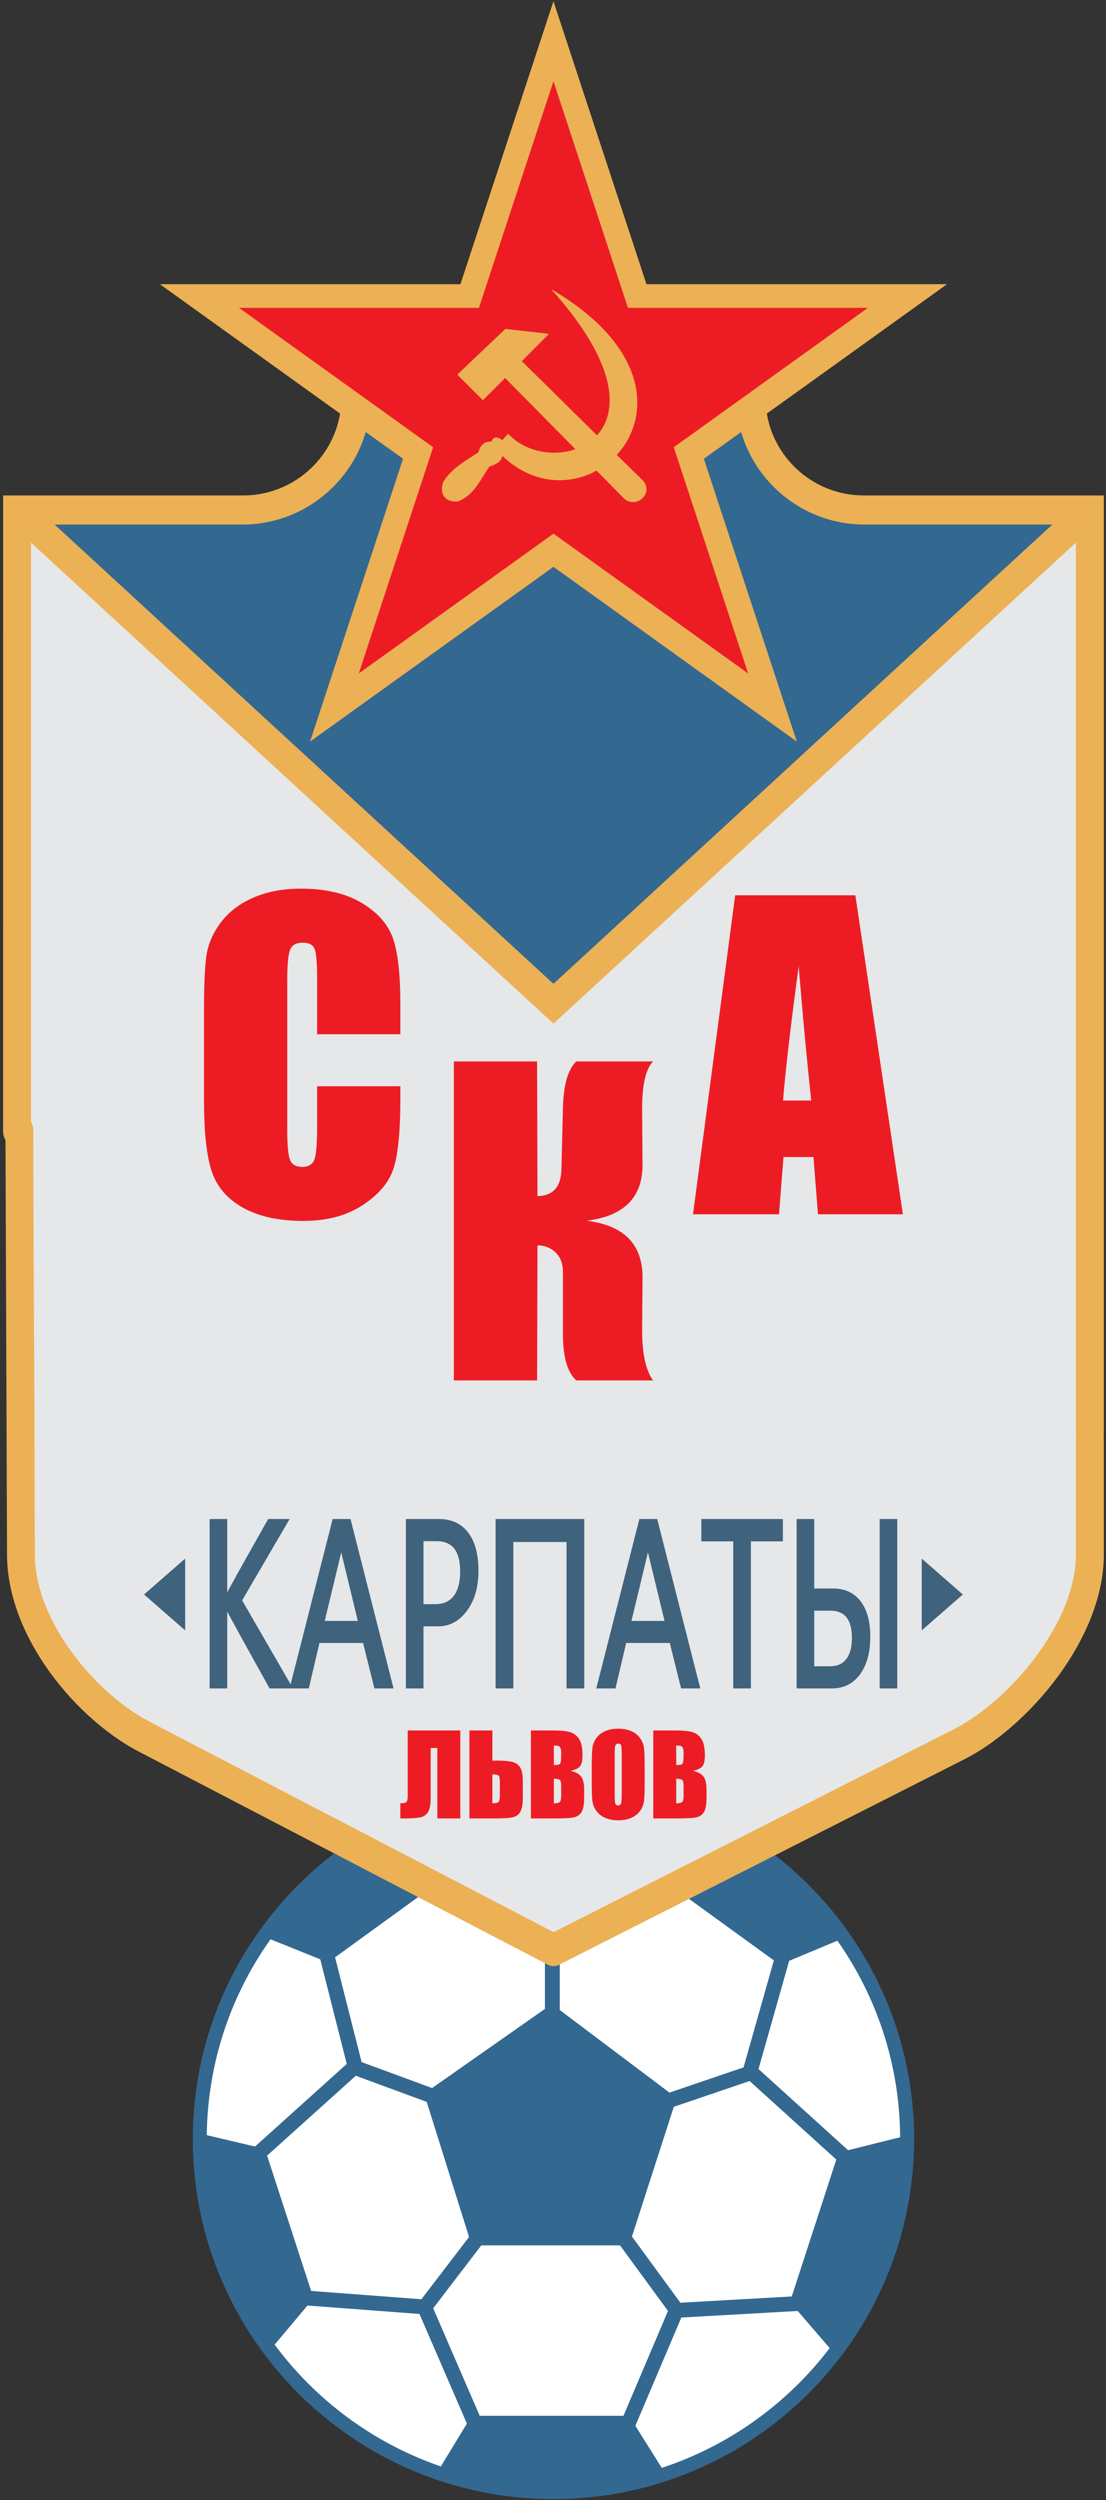
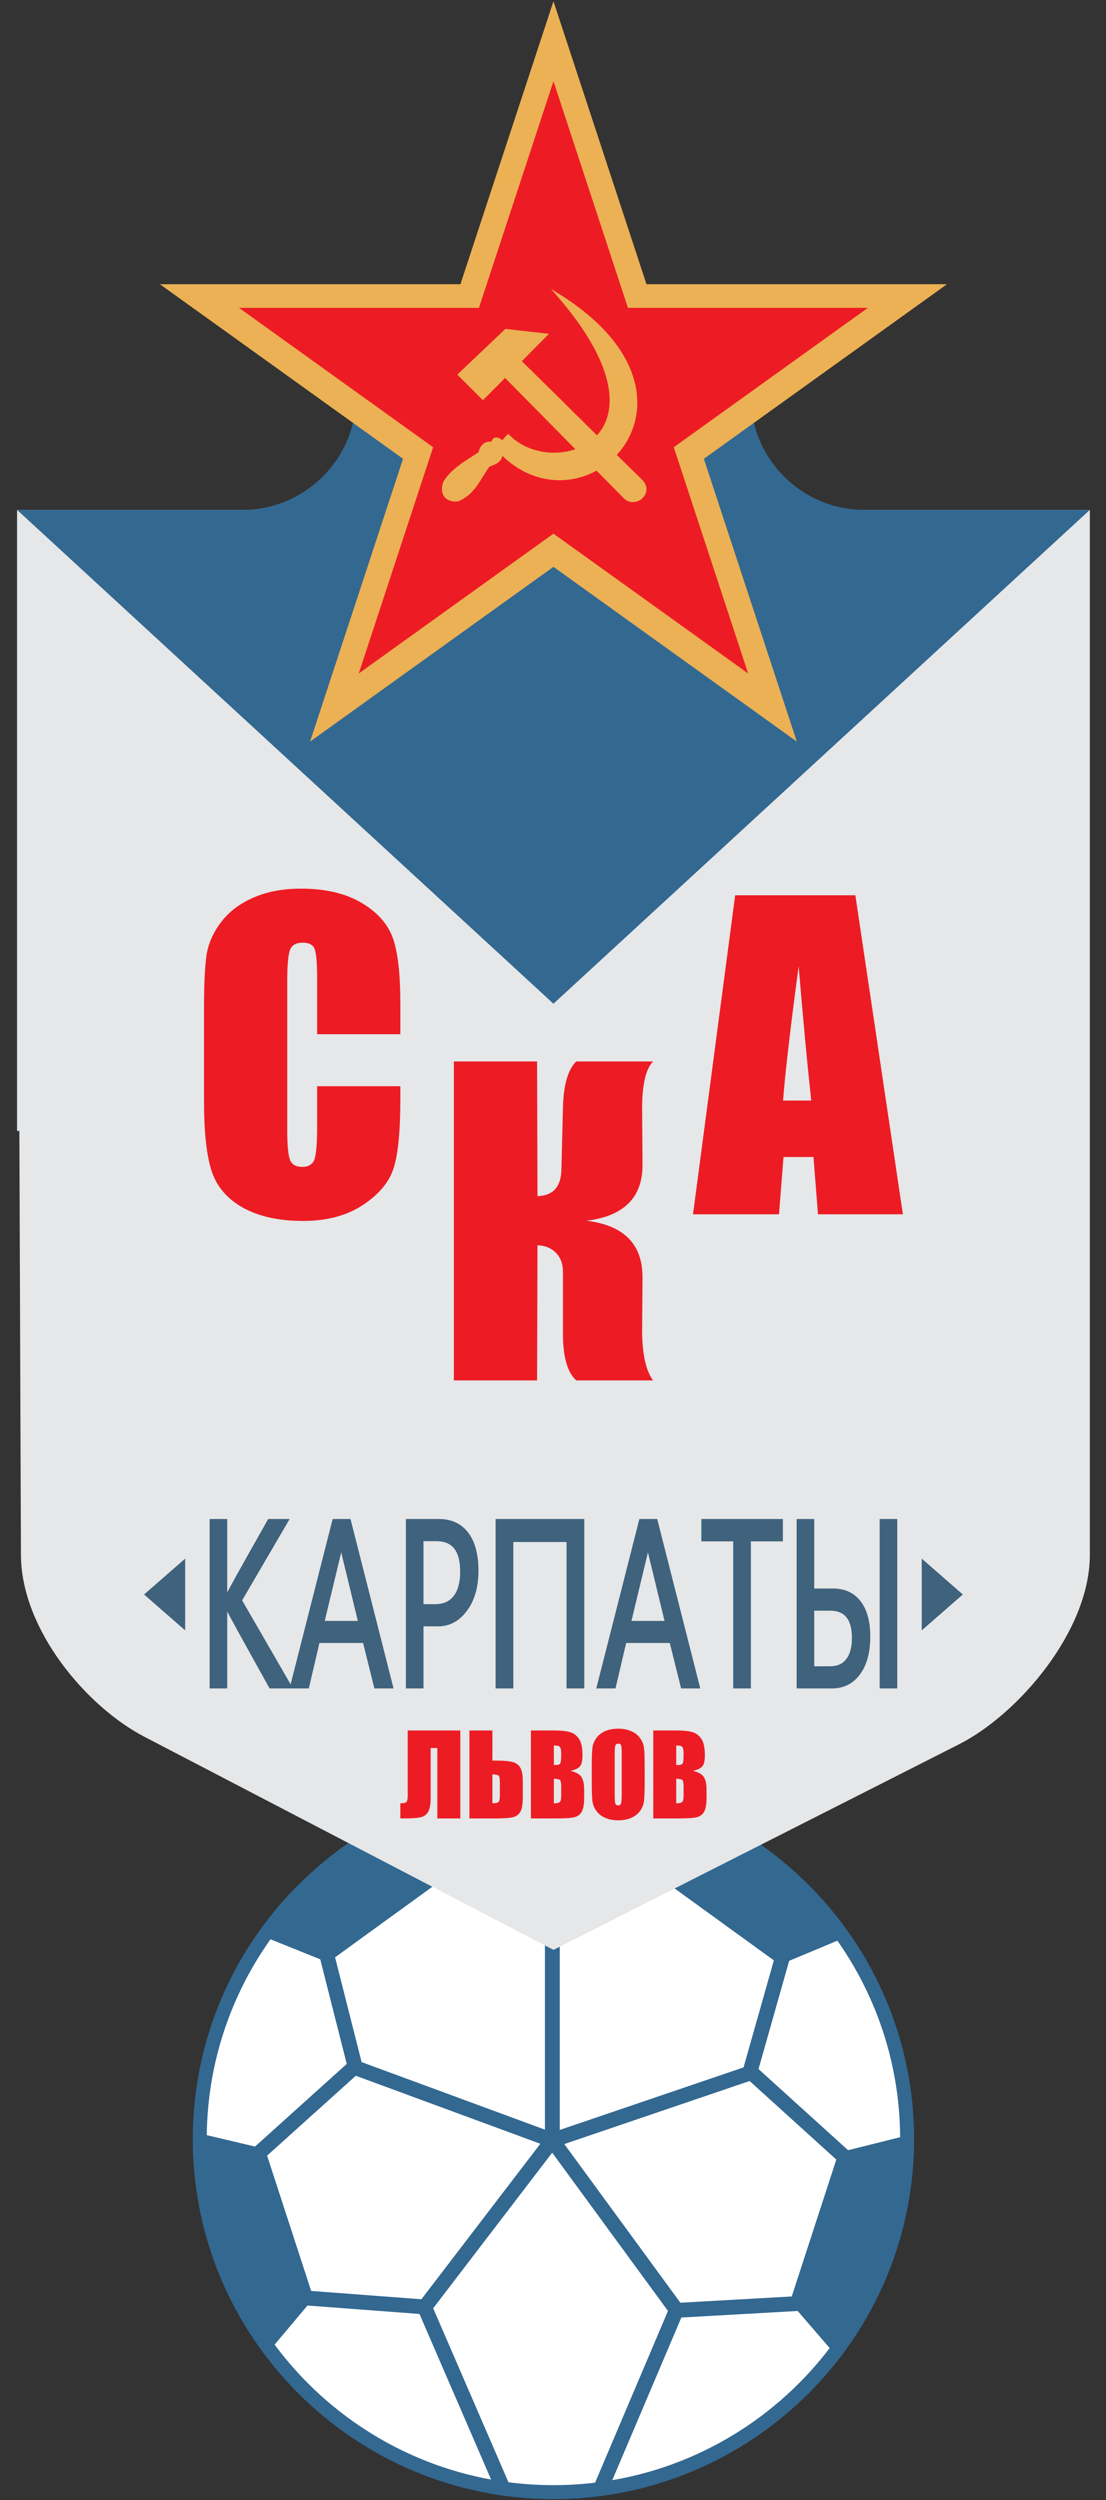
<svg xmlns="http://www.w3.org/2000/svg" width="339pt" height="766pt" viewBox="0 0 339 766" version="1.1">
  <rect x="0" y="0" width="339" height="766" fill="#333333" stroke="none" />
  <g id="surface1">
    <path style=" stroke:none;fill-rule:evenodd;fill:rgb(100%,100%,100%);fill-opacity:1;" d="M 61.23 655.43 C 61.23 715.102 109.828 763.594 169.637 763.594 C 229.438 763.594 278.047 715.102 278.047 655.43 C 278.047 595.758 229.438 547.262 169.637 547.262 C 109.828 547.262 61.23 595.758 61.23 655.43 " />
    <path style=" stroke:none;fill-rule:nonzero;fill:rgb(19.994%,40.796%,56.834%);fill-opacity:1;" d="M 63.371 655.43 C 63.371 684.676 75.285 711.184 94.523 730.379 C 113.758 749.57 140.324 761.457 169.637 761.457 C 198.945 761.457 225.512 749.57 244.754 730.375 C 263.992 711.18 275.902 684.672 275.902 655.43 C 275.902 626.184 263.992 599.68 244.754 580.48 C 225.512 561.285 198.945 549.398 169.637 549.398 C 140.324 549.398 113.762 561.285 94.523 580.48 C 75.285 599.676 63.371 626.184 63.371 655.43 Z M 91.492 733.402 C 71.477 713.434 59.086 685.855 59.086 655.43 C 59.086 625.004 71.477 597.426 91.492 577.457 C 111.504 557.484 139.145 545.121 169.637 545.121 C 200.129 545.121 227.766 557.488 247.781 577.457 C 267.797 597.43 280.188 625.004 280.188 655.43 C 280.188 685.855 267.797 713.43 247.781 733.398 C 227.77 753.367 200.129 765.734 169.637 765.734 C 139.141 765.734 111.504 753.371 91.492 733.402 " />
    <path style=" stroke:none;fill-rule:evenodd;fill:rgb(19.994%,40.796%,56.834%);fill-opacity:1;" d="M 129.164 704.496 L 165.617 656.855 L 109.055 636.016 C 103.5 641.02 81.062 661.223 63.203 677.293 C 62.844 675.559 62.531 673.797 62.258 672.027 L 106.281 632.391 L 92.727 578.891 C 93.961 577.66 95.223 576.461 96.516 575.285 C 102.402 598.535 109.574 626.844 110.836 631.828 L 167.023 652.527 L 167.023 592.605 C 161.578 589.254 136.461 573.812 115.961 561.203 C 117.484 560.34 119.023 559.512 120.59 558.719 L 169.328 588.691 L 219.855 559.316 C 221.426 560.133 222.969 560.988 224.492 561.879 C 203.242 574.234 177.234 589.352 171.574 592.645 L 171.574 652.617 L 227.906 633.453 C 229.582 627.531 237.516 599.535 244.039 576.504 C 245.305 577.688 246.531 578.902 247.738 580.145 L 232.492 633.961 L 276.672 673.973 C 276.363 675.727 276.023 677.461 275.637 679.176 C 257.559 662.805 235.082 642.445 229.762 637.625 L 172.965 656.945 L 208.547 705.562 C 214.812 705.211 243.914 703.566 267.641 702.227 C 266.875 703.812 266.078 705.375 265.246 706.918 L 208.836 710.098 L 186.57 762.523 C 184.836 762.797 183.09 763.023 181.332 763.215 C 190.57 741.453 202.035 714.457 204.742 708.078 L 169.254 659.586 L 132.777 707.262 C 135.473 713.484 147.375 740.992 156.938 763.082 C 155.16 762.875 153.402 762.629 151.652 762.34 L 128.57 709.004 L 72.953 704.816 C 72.148 703.258 71.387 701.684 70.66 700.086 C 93.781 701.828 122.422 703.984 129.164 704.496 Z M 229.785 635.25 L 229.801 635.23 L 229.77 635.219 Z M 229.785 635.25 " />
    <path style=" stroke:none;fill-rule:evenodd;fill:rgb(19.994%,40.796%,56.834%);fill-opacity:1;" d="M 257.035 659.555 L 278.262 654.254 C 278.262 654.645 278.285 655.035 278.285 655.43 C 278.285 680.188 269.922 703.016 255.883 721.281 L 242.125 705.336 L 257.035 659.555 " />
    <path style=" stroke:none;fill-rule:evenodd;fill:rgb(19.994%,40.796%,56.834%);fill-opacity:1;" d="M 199.996 573.703 L 201.512 551.766 C 225.039 558.977 245.16 573.965 258.898 593.695 L 239.027 601.996 L 199.996 573.703 " />
    <path style=" stroke:none;fill-rule:evenodd;fill:rgb(19.994%,40.796%,56.834%);fill-opacity:1;" d="M 137.816 551.754 L 139.57 572.996 L 100.539 601.293 L 80.656 593.297 C 94.402 573.742 114.43 558.906 137.816 551.754 " />
    <path style=" stroke:none;fill-rule:evenodd;fill:rgb(19.994%,40.796%,56.834%);fill-opacity:1;" d="M 61.031 653.664 L 81.195 658.418 L 96.102 704.199 L 82.598 720.281 C 69.031 702.184 60.984 679.73 60.984 655.43 C 60.984 654.84 61.023 654.254 61.031 653.664 " />
-     <path style=" stroke:none;fill-rule:evenodd;fill:rgb(19.994%,40.796%,56.834%);fill-opacity:1;" d="M 192.824 740.203 L 204.129 758.223 C 193.281 761.852 181.691 763.852 169.641 763.852 C 157.105 763.852 145.074 761.695 133.863 757.785 L 144.574 740.203 L 192.824 740.203 " />
-     <path style=" stroke:none;fill-rule:evenodd;fill:rgb(19.994%,40.796%,56.834%);fill-opacity:1;" d="M 192.824 687.988 L 144.574 687.988 L 129.996 641.496 L 169.145 614.047 L 207.398 642.84 L 192.824 687.988 " />
    <path style=" stroke:none;fill-rule:nonzero;fill:rgb(90.199%,90.599%,90.999%);fill-opacity:1;" d="M 334.047 439.867 L 334.047 156.227 L 5.23 156.227 L 5.23 346.52 L 5.938 346.52 L 6.359 460.719 L 6.418 476.434 C 6.504 499.359 26.527 522.91 44.215 532.125 L 53.453 536.934 L 87.074 554.441 L 169.648 597.441 L 169.656 597.445 L 169.66 597.445 L 293.898 534.484 C 312.281 525.164 334.047 499.629 334.047 476.438 L 334.047 439.867 " />
    <path style=" stroke:none;fill-rule:evenodd;fill:rgb(19.994%,40.796%,56.834%);fill-opacity:1;" d="M 169.637 307.543 L 334.047 156.227 L 264.926 156.227 C 245.785 156.227 230.129 140.605 230.129 121.508 C 230.129 116.504 231.203 111.734 233.137 107.426 L 106.137 107.426 C 108.07 111.734 109.148 116.504 109.148 121.508 C 109.148 140.605 93.488 156.227 74.352 156.227 L 5.23 156.227 L 169.637 307.543 " />
    <path style=" stroke:none;fill-rule:nonzero;fill:rgb(92.899%,10.999%,14.099%);fill-opacity:1;" d="M 141.086 557.168 L 134.051 557.168 L 134.051 535.602 L 132.004 535.602 L 132.004 550.859 C 132.004 552.867 131.742 554.312 131.223 555.184 C 130.699 556.066 129.914 556.609 128.859 556.832 C 127.805 557.055 126.125 557.168 123.812 557.168 L 122.715 557.168 L 122.715 552.531 C 123.574 552.531 124.16 552.426 124.484 552.215 C 124.809 552.004 124.969 551.285 124.969 550.051 L 124.969 530.219 L 141.086 530.219 Z M 160.242 550.863 C 160.242 552.867 159.98 554.312 159.457 555.184 C 158.938 556.066 158.141 556.609 157.086 556.832 C 156.02 557.055 154.328 557.168 152.008 557.168 L 143.887 557.168 L 143.887 530.219 L 150.922 530.219 L 150.922 539.449 L 152.008 539.449 C 154.172 539.449 155.812 539.574 156.926 539.832 C 158.035 540.086 158.863 540.648 159.418 541.523 C 159.969 542.391 160.242 543.762 160.242 545.621 Z M 153.207 550.051 L 153.207 546.156 C 153.207 545.02 153.094 544.336 152.867 544.09 C 152.641 543.844 151.988 543.711 150.922 543.676 L 150.922 552.531 C 151.812 552.531 152.418 552.422 152.73 552.191 C 153.047 551.965 153.207 551.25 153.207 550.051 Z M 162.73 530.219 L 169.719 530.219 C 171.926 530.219 173.598 530.387 174.738 530.734 C 175.875 531.074 176.789 531.773 177.492 532.816 C 178.191 533.867 178.539 535.555 178.539 537.883 C 178.539 539.457 178.293 540.551 177.797 541.172 C 177.305 541.797 176.324 542.266 174.867 542.602 C 176.496 542.973 177.602 543.578 178.18 544.426 C 178.762 545.277 179.051 546.578 179.051 548.336 L 179.051 550.836 C 179.051 552.656 178.84 554.004 178.426 554.883 C 178.008 555.758 177.348 556.359 176.438 556.684 C 175.527 557.008 173.66 557.168 170.84 557.168 L 162.73 557.168 Z M 169.762 534.816 L 169.762 540.812 C 170.059 540.801 170.285 540.797 170.453 540.797 C 171.121 540.797 171.555 540.625 171.738 540.289 C 171.926 539.949 172.016 538.98 172.016 537.383 C 172.016 536.535 171.941 535.945 171.789 535.605 C 171.637 535.27 171.438 535.055 171.191 534.965 C 170.945 534.879 170.469 534.828 169.762 534.816 Z M 169.762 545.004 L 169.762 552.566 C 170.73 552.531 171.352 552.379 171.617 552.102 C 171.887 551.824 172.016 551.137 172.016 550.047 L 172.016 547.523 C 172.016 546.367 171.898 545.668 171.656 545.418 C 171.418 545.176 170.785 545.039 169.762 545.004 Z M 197.598 546.016 C 197.598 548.723 197.535 550.637 197.402 551.762 C 197.277 552.891 196.879 553.918 196.211 554.852 C 195.539 555.781 194.629 556.496 193.48 556.996 C 192.34 557.496 191.008 557.746 189.488 557.746 C 188.043 557.746 186.75 557.508 185.602 557.035 C 184.449 556.566 183.523 555.859 182.828 554.918 C 182.129 553.977 181.715 552.949 181.578 551.84 C 181.445 550.727 181.379 548.785 181.379 546.016 L 181.379 541.402 C 181.379 538.695 181.441 536.781 181.57 535.656 C 181.695 534.527 182.094 533.5 182.766 532.566 C 183.438 531.637 184.348 530.922 185.492 530.422 C 186.637 529.922 187.969 529.672 189.488 529.672 C 190.934 529.672 192.227 529.91 193.375 530.383 C 194.523 530.852 195.453 531.559 196.145 532.5 C 196.848 533.441 197.262 534.473 197.398 535.578 C 197.527 536.691 197.598 538.633 197.598 541.402 Z M 190.562 537.16 C 190.562 535.914 190.496 535.113 190.359 534.762 C 190.223 534.414 189.941 534.238 189.523 534.238 C 189.164 534.238 188.891 534.379 188.695 534.664 C 188.508 534.941 188.41 535.777 188.41 537.16 L 188.41 549.738 C 188.41 551.301 188.477 552.266 188.602 552.629 C 188.727 553 189.016 553.18 189.473 553.18 C 189.938 553.18 190.238 552.969 190.371 552.551 C 190.5 552.129 190.562 551.125 190.562 549.539 Z M 200.238 530.219 L 207.227 530.219 C 209.434 530.219 211.109 530.387 212.246 530.734 C 213.383 531.074 214.301 531.773 215 532.816 C 215.699 533.867 216.047 535.555 216.047 537.883 C 216.047 539.457 215.805 540.551 215.309 541.172 C 214.812 541.797 213.836 542.266 212.379 542.602 C 214.004 542.973 215.109 543.578 215.688 544.426 C 216.27 545.277 216.559 546.578 216.559 548.336 L 216.559 550.836 C 216.559 552.656 216.348 554.004 215.934 554.883 C 215.52 555.758 214.859 556.359 213.949 556.684 C 213.035 557.008 211.172 557.168 208.348 557.168 L 200.238 557.168 Z M 207.273 534.816 L 207.273 540.812 C 207.566 540.801 207.797 540.797 207.961 540.797 C 208.633 540.797 209.062 540.625 209.246 540.289 C 209.434 539.949 209.527 538.98 209.527 537.383 C 209.527 536.535 209.453 535.945 209.297 535.605 C 209.145 535.27 208.945 535.055 208.699 534.965 C 208.457 534.879 207.977 534.828 207.273 534.816 Z M 207.273 545.004 L 207.273 552.566 C 208.238 552.531 208.859 552.379 209.129 552.102 C 209.395 551.824 209.527 551.137 209.527 550.047 L 209.527 547.523 C 209.527 546.367 209.406 545.668 209.168 545.418 C 208.93 545.176 208.297 545.039 207.273 545.004 " />
    <path style=" stroke:none;fill-rule:nonzero;fill:rgb(92.899%,10.999%,14.099%);fill-opacity:1;" d="M 122.715 316.887 L 97.203 316.887 L 97.203 299.914 C 97.203 294.973 96.934 291.906 96.398 290.672 C 95.863 289.453 94.664 288.836 92.828 288.836 C 90.766 288.836 89.441 289.578 88.887 291.062 C 88.328 292.562 88.039 295.777 88.039 300.719 L 88.039 346.066 C 88.039 350.824 88.328 353.91 88.887 355.375 C 89.441 356.816 90.703 357.535 92.641 357.535 C 94.52 357.535 95.758 356.816 96.336 355.352 C 96.914 353.91 97.203 350.492 97.203 345.117 L 97.203 332.824 L 122.715 332.824 L 122.715 336.633 C 122.715 346.766 121.992 353.953 120.566 358.176 C 119.145 362.414 115.965 366.121 111.074 369.316 C 106.16 372.508 100.133 374.094 92.953 374.094 C 85.5 374.094 79.352 372.754 74.5 370.059 C 69.672 367.359 66.449 363.633 64.883 358.855 C 63.312 354.078 62.531 346.91 62.531 337.336 L 62.531 308.793 C 62.531 301.75 62.777 296.477 63.254 292.953 C 63.746 289.434 65.172 286.035 67.586 282.781 C 69.98 279.527 73.305 276.953 77.555 275.078 C 81.805 273.207 86.699 272.281 92.23 272.281 C 99.723 272.281 105.914 273.723 110.805 276.625 C 115.676 279.508 118.875 283.113 120.422 287.438 C 121.949 291.762 122.715 298.473 122.715 307.598 L 122.715 316.887 " />
    <path style=" stroke:none;fill-rule:nonzero;fill:rgb(92.899%,10.999%,14.099%);fill-opacity:1;" d="M 139.113 325.23 L 164.621 325.23 L 164.746 366.496 C 169.473 366.375 171.906 363.719 172.074 358.527 L 172.547 339.461 C 172.715 332.438 174.074 327.68 176.633 325.23 L 200.164 325.23 C 197.895 327.598 196.777 332.52 196.82 339.953 L 196.941 356.715 C 197.027 366.848 191.309 372.633 179.77 374.035 C 191.309 375.434 197.027 381.305 196.941 391.602 L 196.82 407.148 C 196.777 414.562 197.895 419.836 200.164 422.965 L 176.633 422.965 C 173.91 420.516 172.547 415.758 172.547 408.715 L 172.547 389.664 C 172.547 387.234 171.824 385.301 170.379 383.836 C 168.914 382.375 167.035 381.613 164.746 381.57 L 164.621 422.965 L 139.113 422.965 L 139.113 325.23 " />
    <path style=" stroke:none;fill-rule:nonzero;fill:rgb(92.899%,10.999%,14.099%);fill-opacity:1;" d="M 262.176 274.32 L 276.746 372.055 L 250.719 372.055 L 249.336 354.508 L 240.152 354.508 L 238.77 372.055 L 212.414 372.055 L 225.336 274.32 Z M 248.656 337.211 C 247.438 326.133 246.16 312.414 244.797 296.047 C 242.277 314.824 240.688 328.539 240.008 337.211 L 248.656 337.211 " />
    <path style=" stroke:none;fill-rule:evenodd;fill:rgb(24.706%,38.426%,49.022%);fill-opacity:1;" d="M 44.914 488.559 L 50.582 483.605 L 56.254 478.656 L 56.254 498.457 L 50.582 493.508 L 44.914 488.559 " />
    <path style=" stroke:none;fill-rule:evenodd;fill:rgb(24.706%,38.426%,49.022%);fill-opacity:1;" d="M 294.363 488.559 L 288.691 483.605 L 283.023 478.656 L 283.023 498.457 L 288.691 493.508 L 294.363 488.559 " />
    <path style=" stroke:none;fill-rule:evenodd;fill:rgb(24.706%,38.426%,49.022%);fill-opacity:1;" d="M 88.941 517.34 L 82.633 517.34 C 78.309 509.508 73.875 501.672 69.645 493.797 L 69.645 517.34 L 64.258 517.34 L 64.258 465.43 L 69.645 465.43 L 69.645 487.918 C 73.676 480.398 78.027 472.895 82.195 465.43 L 88.777 465.43 L 74.215 490.355 L 89.078 516.078 L 101.961 465.43 L 107.434 465.43 L 120.629 517.34 L 114.754 517.34 L 111.285 503.406 L 97.914 503.406 L 94.648 517.34 Z M 293.605 488.555 L 283.523 479.754 L 283.523 497.359 Z M 289.02 483.234 L 295.117 488.555 C 290.922 492.223 286.723 495.887 282.523 499.551 L 282.523 477.559 Z M 44.586 488.184 L 56.754 477.559 L 56.754 499.551 C 52.555 495.887 48.352 492.223 44.156 488.555 Z M 50.91 483.98 L 45.668 488.555 L 55.754 497.359 L 55.754 479.754 Z M 109.68 496.652 L 104.695 476.098 C 104.66 475.953 104.625 475.789 104.59 475.609 C 104.555 475.781 104.52 475.945 104.48 476.098 L 99.535 496.652 Z M 129.801 498.312 L 129.801 517.34 L 124.41 517.34 L 124.41 465.43 L 134.566 465.43 C 136.473 465.43 138.176 465.777 139.668 466.473 C 141.164 467.168 142.445 468.211 143.508 469.598 C 144.562 470.98 145.352 472.652 145.875 474.613 C 146.395 476.551 146.652 478.773 146.652 481.277 C 146.652 483.816 146.348 486.121 145.742 488.195 C 145.133 490.281 144.215 492.129 142.992 493.73 C 141.762 495.336 140.371 496.523 138.82 497.289 C 137.27 498.055 135.562 498.395 133.711 498.312 Z M 129.801 472.219 L 129.801 491.523 L 133.359 491.523 C 134.629 491.523 135.738 491.312 136.688 490.891 C 137.625 490.473 138.418 489.844 139.059 489.008 C 139.715 488.156 140.211 487.113 140.539 485.883 C 140.879 484.629 141.047 483.18 141.047 481.535 C 141.047 478.379 140.434 476.027 139.215 474.48 C 138.02 472.973 136.207 472.219 133.777 472.219 Z M 178.586 517.34 L 173.648 517.34 L 173.648 472.477 L 157.34 472.477 L 157.34 517.34 L 151.906 517.34 L 151.906 465.43 L 179.086 465.43 L 179.086 517.34 Z M 213.996 517.34 L 208.762 517.34 L 205.297 503.406 L 191.926 503.406 L 188.656 517.34 L 182.766 517.34 C 187.176 500.039 191.574 482.734 195.973 465.43 L 201.441 465.43 C 205.852 482.73 210.246 500.035 214.641 517.34 Z M 203.688 496.652 L 198.707 476.098 C 198.672 475.953 198.637 475.789 198.602 475.609 C 198.566 475.781 198.527 475.945 198.492 476.098 L 193.547 496.652 Z M 239.457 472.273 L 230.152 472.273 L 230.152 517.34 L 224.742 517.34 L 224.742 472.273 L 214.973 472.273 L 214.973 465.43 L 239.957 465.43 L 239.957 472.273 Z M 274.52 517.34 L 269.629 517.34 L 269.629 465.43 L 275.02 465.43 L 275.02 517.34 Z M 244.18 516.84 L 244.18 465.43 L 249.566 465.43 L 249.566 486.723 L 255.367 486.723 C 257.164 486.723 258.762 487.051 260.168 487.699 C 261.582 488.355 262.789 489.332 263.789 490.633 C 264.785 491.926 265.527 493.48 266.02 495.297 C 266.508 497.098 266.75 499.148 266.75 501.461 C 266.75 503.867 266.492 506.031 265.977 507.945 C 265.457 509.879 264.672 511.559 263.629 512.992 C 262.57 514.438 261.32 515.523 259.883 516.25 C 258.441 516.977 256.82 517.34 255.016 517.34 L 244.18 517.34 Z M 249.566 493.512 L 249.566 510.551 L 254.422 510.551 C 255.516 510.551 256.477 510.371 257.297 510.004 C 258.113 509.645 258.805 509.098 259.371 508.367 C 259.949 507.621 260.383 506.719 260.676 505.652 C 260.973 504.57 261.121 503.316 261.121 501.887 C 261.121 499.047 260.559 496.93 259.438 495.543 C 258.344 494.188 256.68 493.512 254.445 493.512 L 249.566 493.512 " />
-     <path style=" stroke:none;fill-rule:nonzero;fill:rgb(92.577%,69.334%,32.935%);fill-opacity:1;" d="M 319.727 163.312 L 169.637 301.445 C 118.672 254.535 67.699 207.629 16.73 160.719 L 74.352 160.719 C 79.656 160.719 84.719 159.66 89.34 157.742 C 94.145 155.75 98.477 152.828 102.109 149.203 C 105.293 146.027 107.938 142.316 109.883 138.227 C 111.656 134.492 112.859 130.445 113.371 126.195 L 104.605 119.902 C 104.633 120.438 104.648 120.973 104.648 121.508 L 104.648 121.812 C 104.648 136.422 94.035 148.68 80.121 151.289 L 80.113 151.289 L 80.105 151.293 L 80.098 151.293 L 80.094 151.297 L 80.078 151.297 L 80.07 151.301 L 79.719 151.363 L 79.711 151.363 L 79.695 151.367 L 79.68 151.367 L 79.676 151.371 L 79.668 151.371 C 79.551 151.391 79.438 151.41 79.324 151.43 L 78.98 151.48 C 77.547 151.695 76.078 151.805 74.59 151.805 L 0.965 151.805 L 0.965 154.234 C 0.961 154.359 0.961 154.488 0.965 154.613 L 0.965 155.996 C 0.965 219.504 0.949 283.012 0.949 346.52 C 0.949 347 1.004 347.453 1.105 347.875 C 1.211 348.316 1.371 348.738 1.574 349.121 L 1.684 349.336 L 2.156 476.453 C 2.176 482.105 3.262 487.758 5.145 493.238 C 7.203 499.219 10.203 504.977 13.809 510.289 C 17.641 515.938 22.199 521.137 27.043 525.59 C 32.059 530.199 37.367 534.004 42.488 536.668 L 168.195 602.129 C 168.715 602.348 169.246 602.445 169.77 602.43 C 170.398 602.41 171.016 602.227 171.574 601.902 L 171.629 601.871 L 295.594 539.043 C 300.871 536.367 306.414 532.43 311.691 527.625 C 316.832 522.941 321.711 517.438 325.828 511.48 C 329.707 505.879 332.941 499.832 335.152 493.629 C 337.172 487.961 338.328 482.156 338.328 476.438 L 338.328 440.863 L 338.309 440.863 L 338.309 439.867 L 338.312 438.715 L 338.328 438.715 L 338.328 151.805 L 264.688 151.805 C 262.957 151.805 261.262 151.656 259.609 151.371 L 259.602 151.371 L 259.594 151.367 L 259.582 151.367 L 259.203 151.301 L 259.199 151.297 L 259.184 151.297 L 259.176 151.293 L 259.172 151.293 L 259.164 151.289 L 259.156 151.289 C 245.242 148.68 234.629 136.422 234.629 121.812 L 234.629 121.508 C 234.629 120.973 234.641 120.438 234.672 119.902 L 225.902 126.195 C 226.418 130.445 227.617 134.492 229.395 138.227 C 231.34 142.316 233.98 146.027 237.168 149.203 C 240.801 152.828 245.133 155.75 249.938 157.742 C 254.555 159.66 259.621 160.719 264.926 160.719 L 322.547 160.719 Z M 80.07 151.301 C 79.953 151.32 79.836 151.344 79.719 151.363 Z M 1.449 158.844 L 169.637 313.641 L 337.828 158.844 L 329.766 166.262 L 329.766 438.715 L 329.785 438.715 L 329.785 439.715 L 329.781 440.863 L 329.766 440.863 L 329.766 476.438 C 329.766 481.02 328.777 485.754 327.051 490.445 C 325.184 495.516 322.449 500.539 319.18 505.27 C 315.488 510.605 311.137 515.527 306.566 519.711 C 301.855 524.016 296.91 527.539 292.203 529.922 L 169.684 592.016 L 45.941 527.578 C 41.398 525.215 36.691 521.836 32.242 517.73 C 27.961 513.781 23.918 509.152 20.492 504.109 C 17.461 499.641 14.938 494.875 13.215 490.02 C 11.617 485.523 10.699 480.934 10.684 476.41 L 10.625 461.137 C 10.637 460.977 10.645 460.832 10.641 460.711 L 10.641 460.703 C 10.641 460.59 10.637 460.445 10.621 460.273 C 10.621 422.504 10.203 384.723 10.203 346.953 L 10.219 346.738 L 10.219 346.52 C 10.219 346.055 10.164 345.609 10.066 345.191 C 9.961 344.754 9.812 344.344 9.621 343.973 L 9.508 343.75 L 9.508 166.262 Z M 79.695 151.367 L 80.07 151.301 Z M 104.648 121.812 L 104.648 121.812 " />
    <path style=" stroke:none;fill-rule:nonzero;fill:rgb(92.577%,69.334%,32.935%);fill-opacity:1;" d="M 175.336 17.695 L 198.152 87.086 L 290.258 87.086 L 215.742 140.578 L 244.234 227.23 L 169.641 173.68 L 95.039 227.227 L 123.535 140.578 L 49.016 87.086 L 141.125 87.086 L 169.641 0.379 Z M 188.121 94.918 L 169.637 38.711 L 149.793 99.059 L 86.164 99.059 L 137.641 136.012 L 117.867 196.148 L 169.641 158.984 L 221.41 196.148 L 201.633 136.012 L 253.109 99.059 L 189.484 99.059 L 188.121 94.918 " />
    <path style=" stroke:none;fill-rule:evenodd;fill:rgb(92.899%,10.999%,14.099%);fill-opacity:1;" d="M 169.641 24.883 L 192.473 94.324 L 266.016 94.324 L 206.52 137.035 L 229.312 206.352 L 169.641 163.516 L 109.965 206.352 L 132.758 137.035 L 73.262 94.324 L 146.801 94.324 L 169.641 24.883 " />
    <path style=" stroke:none;fill-rule:nonzero;fill:rgb(92.577%,69.334%,32.935%);fill-opacity:1;" d="M 154.902 100.777 L 140.164 114.785 L 148.027 122.629 L 154.812 115.812 C 168.051 129.215 178.336 139.637 191.113 152.578 C 194.652 156.238 200.816 151.262 196.871 147.035 C 183.367 133.902 174.008 124.426 159.941 110.66 L 168.281 102.289 L 154.902 100.777 " />
    <path style=" stroke:none;fill-rule:nonzero;fill:rgb(92.577%,69.334%,32.935%);fill-opacity:1;" d="M 154.406 140.07 C 180.773 164.473 223.496 120.469 168.895 88.574 C 209.527 133.621 170.52 147.43 156.395 133.535 L 155.684 132.949 C 155.105 133.594 154.527 134.238 153.953 134.887 C 152.859 133.855 151.156 133.551 150.633 135.316 C 148.484 135.168 147.223 136.355 146.66 138.582 C 142.66 141.227 138.328 143.547 135.84 147.695 C 134.422 152.09 137.23 153.996 140.414 153.633 C 145.633 151.473 147.242 146.801 150.035 142.941 C 152.008 142.312 153.68 141.473 153.988 139.68 L 154.406 140.07 " />
  </g>
</svg>